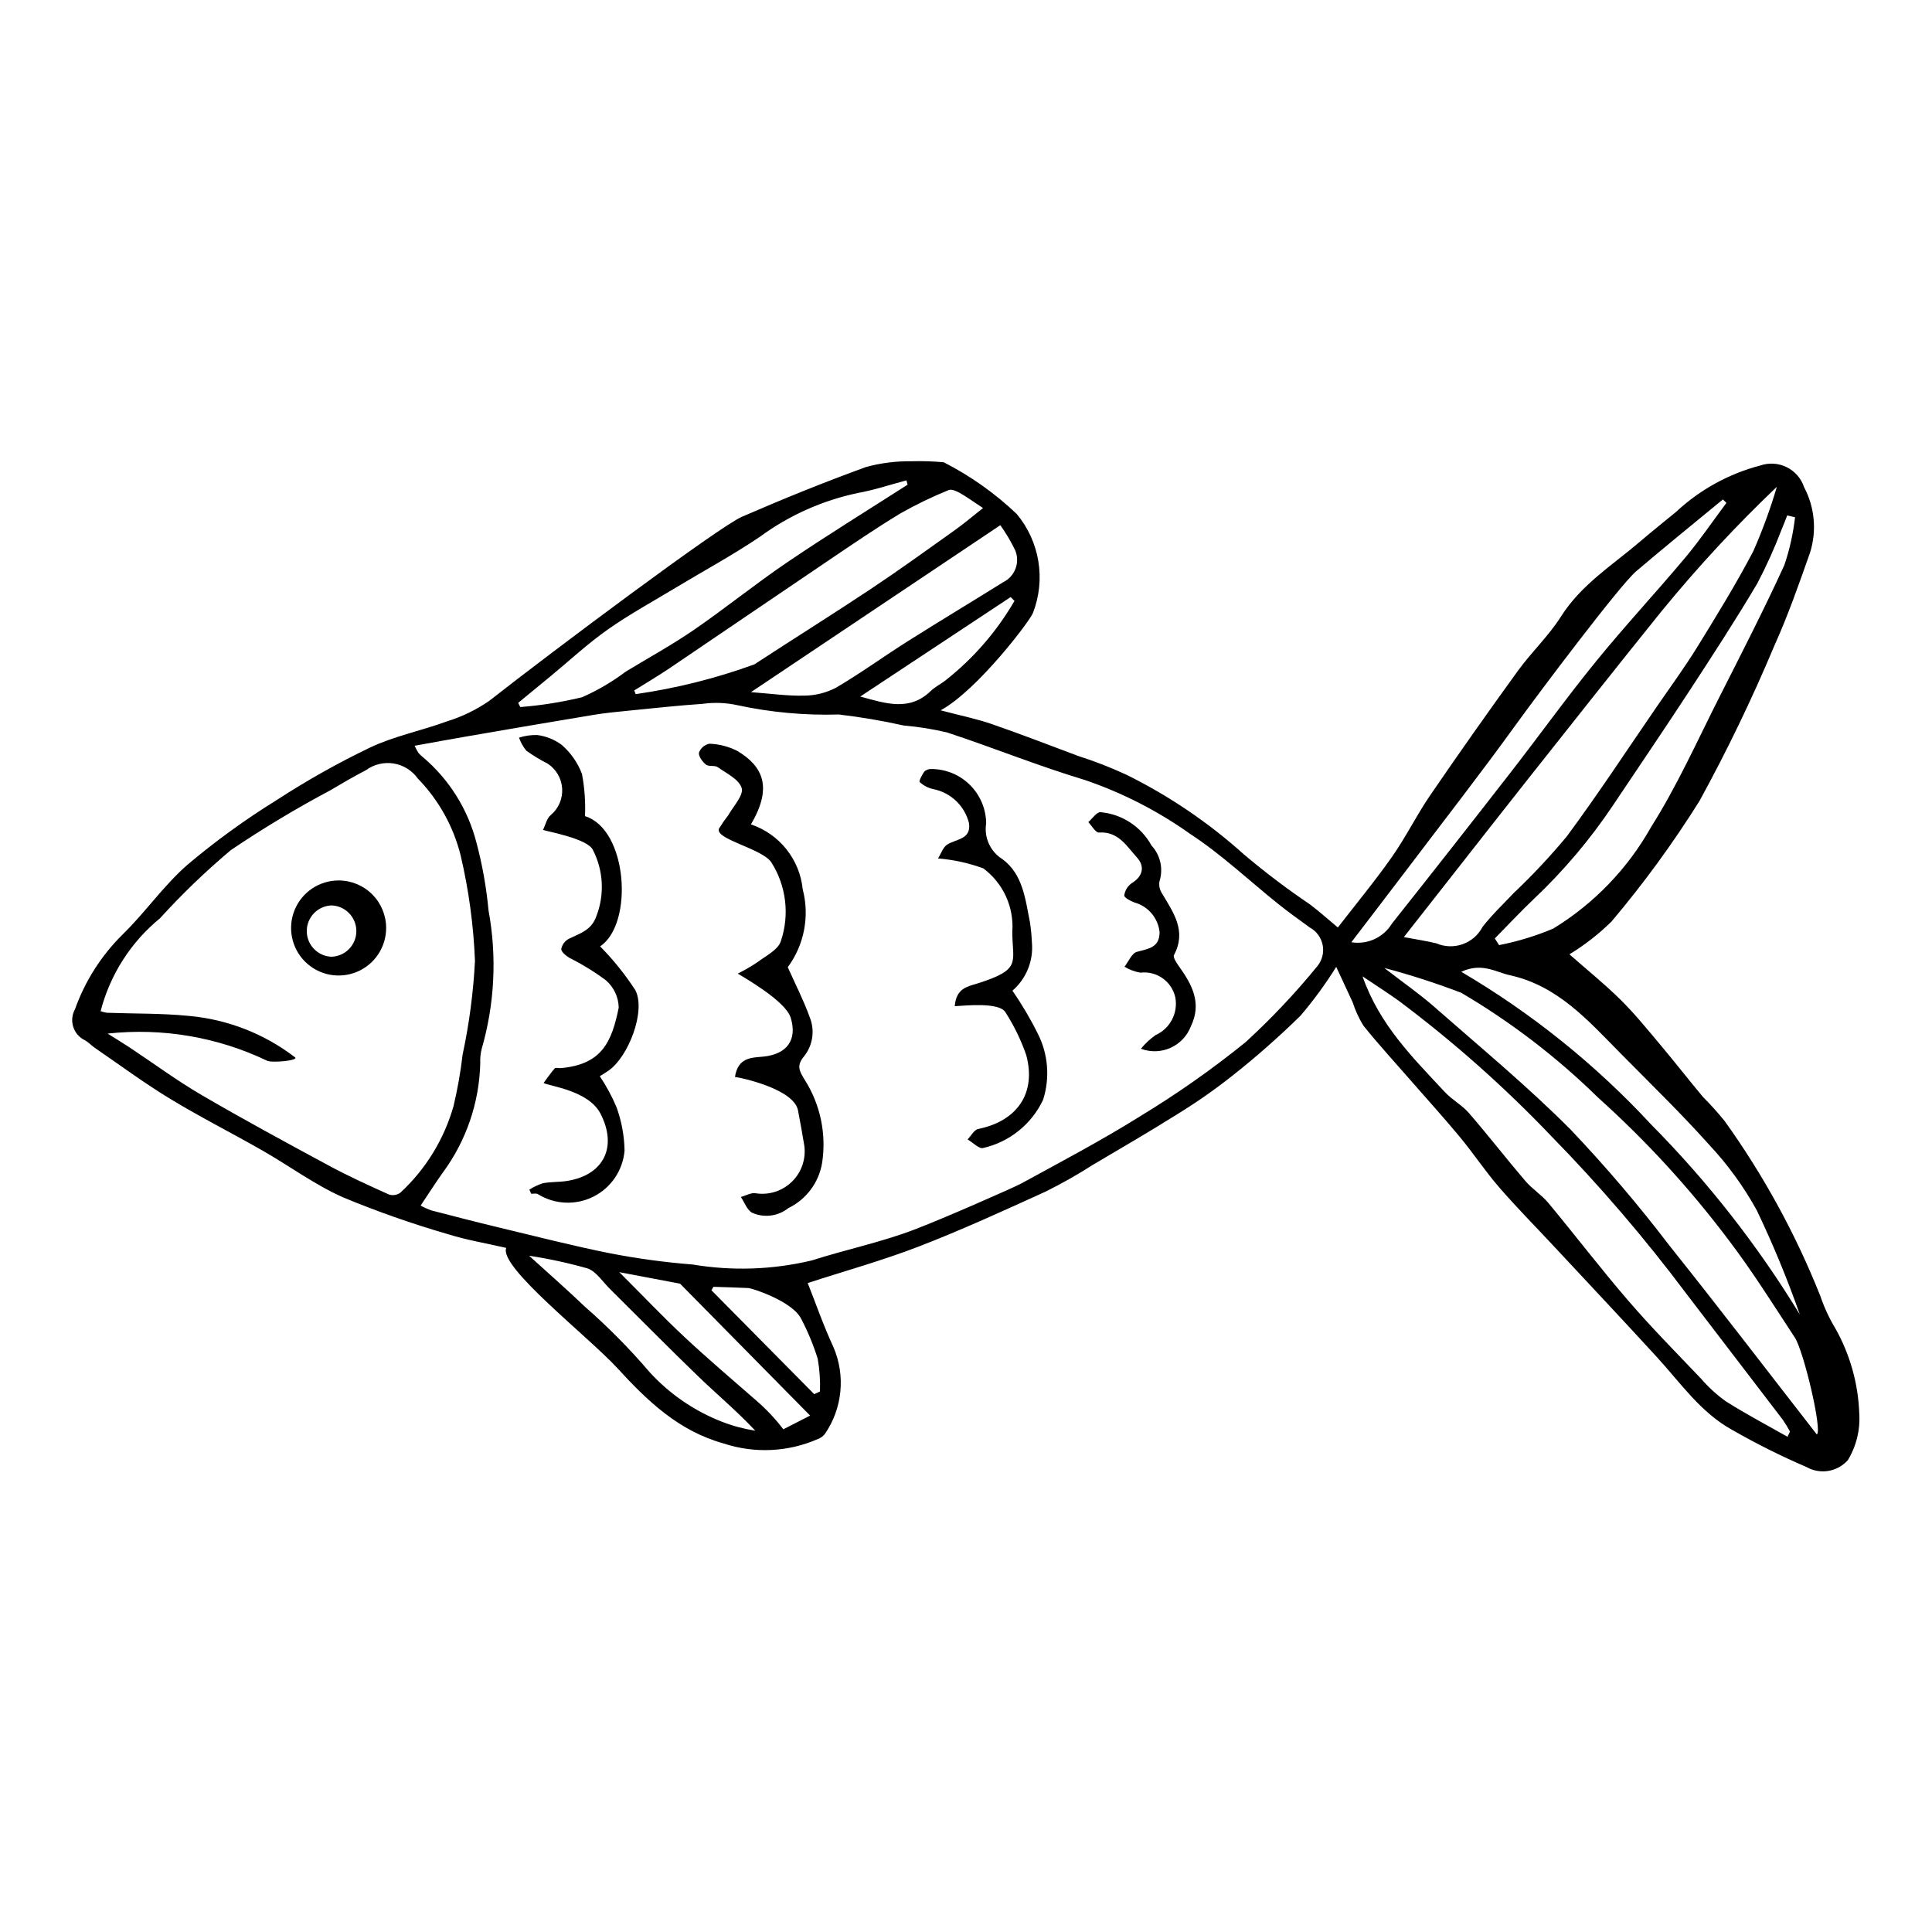
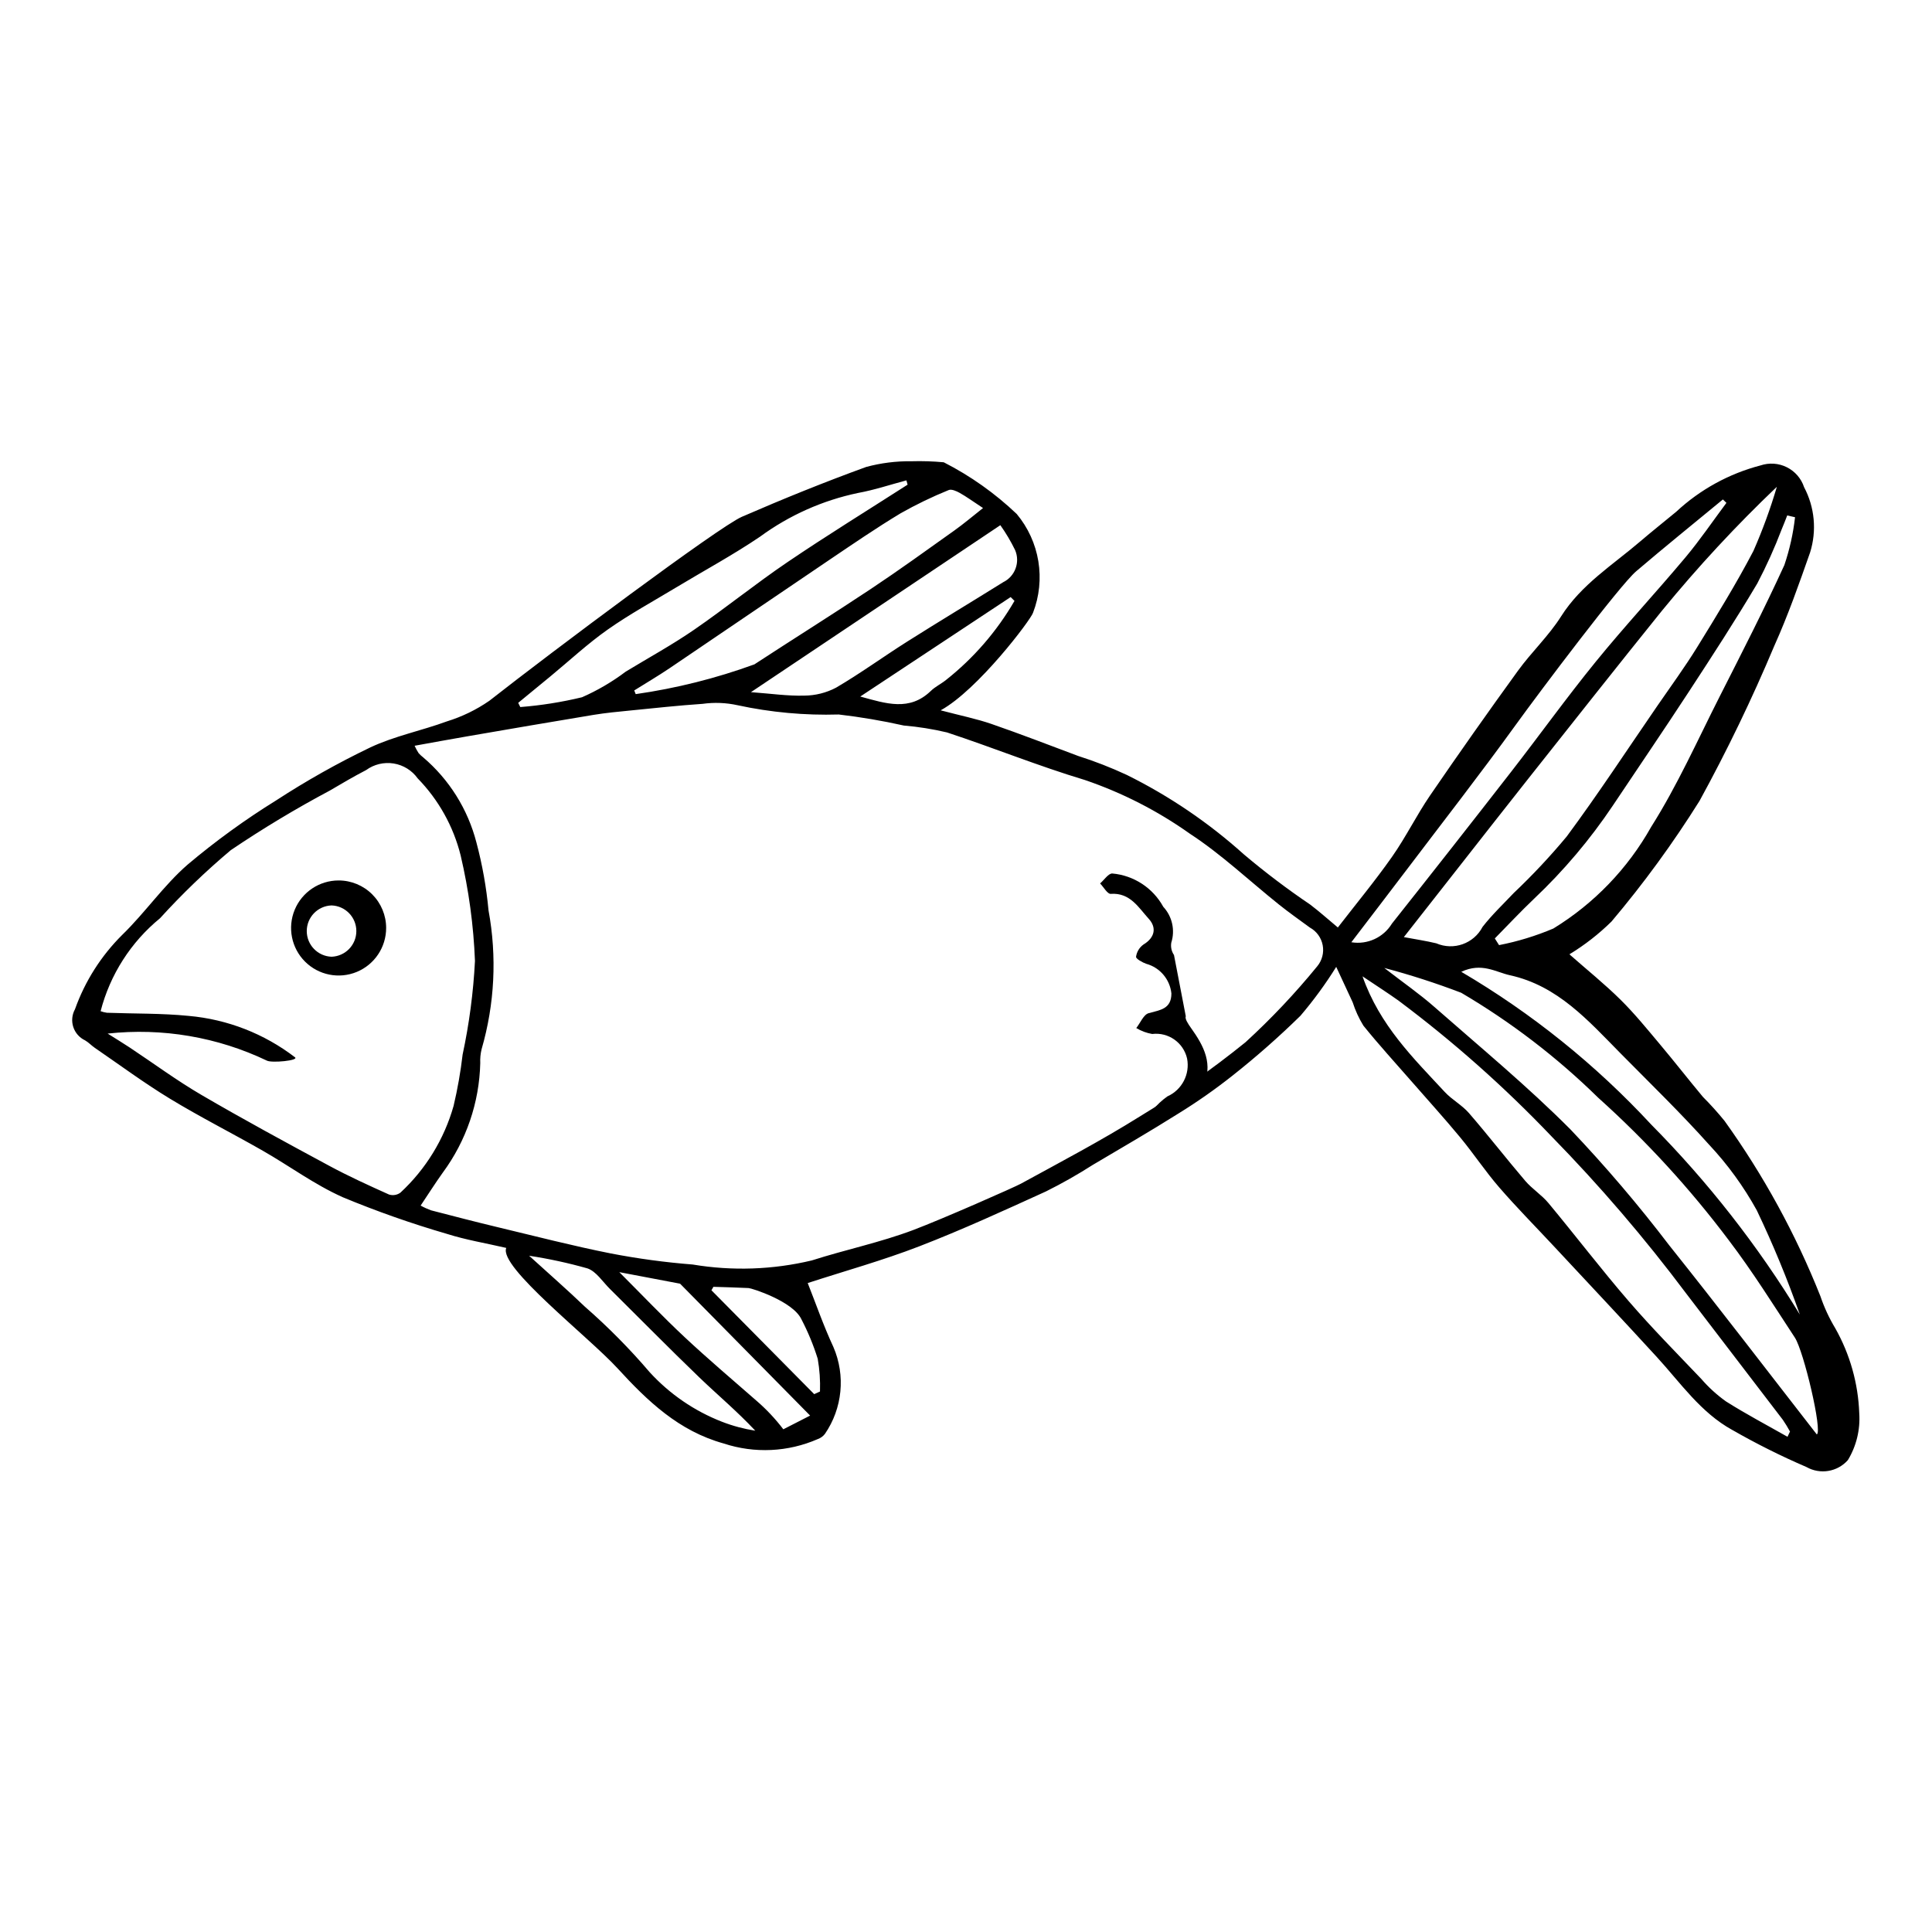
<svg xmlns="http://www.w3.org/2000/svg" fill="#000000" width="800px" height="800px" version="1.1" viewBox="144 144 512 512">
  <g>
-     <path d="m312.37 406.4c-2.711-4.172-5.84-8.062-9.336-11.605 8.941-5.922 7.348-31.012-4.004-34.504v0.004c0.164-3.75-0.105-7.504-0.801-11.188-1.121-2.981-2.969-5.633-5.379-7.711-1.906-1.418-4.144-2.316-6.5-2.606-1.629-0.039-3.254 0.195-4.805 0.695 0.438 1.27 1.102 2.449 1.961 3.481 1.781 1.273 3.66 2.41 5.613 3.398 2.262 1.465 3.695 3.914 3.859 6.602 0.168 2.691-0.949 5.301-3.016 7.031-1.062 0.848-1.395 2.609-2.062 3.949 1.457 0.473 11.648 2.301 13.184 5.215 2.848 5.492 3.188 11.945 0.934 17.703-1.316 3.715-4.363 4.492-7.262 5.922l-0.004 0.004c-1.043 0.547-1.781 1.543-2.012 2.699-0.027 0.773 1.254 1.789 2.168 2.359 3.379 1.688 6.602 3.668 9.633 5.918 2.129 1.824 3.375 4.473 3.426 7.273-1.836 9.062-4.449 15.059-15.348 16.023-0.547 0.047-1.355-0.211-1.602 0.062-1.074 1.211-1.988 2.57-2.957 3.875 1.449 0.852 11.902 1.938 15.09 8.152 4.519 8.805 0.875 16.223-8.809 17.801-2.137 0.348-4.356 0.211-6.477 0.617h0.004c-1.262 0.406-2.469 0.977-3.582 1.695l0.492 1.094c0.59 0.02 1.305-0.172 1.75 0.09 4.461 2.777 10.051 3.031 14.746 0.668 4.695-2.363 7.82-7.004 8.242-12.242-0.078-3.906-0.797-7.773-2.125-11.449-1.215-2.871-2.699-5.625-4.438-8.219 0.879-0.555 1.566-0.965 2.227-1.414 5.375-3.652 10.059-15.934 7.188-21.395z" />
-     <path d="m357.05 423.98c2.383-2.957 2.961-6.977 1.504-10.484-1.535-4.293-3.644-8.379-5.785-13.18h-0.004c4.375-5.926 5.832-13.512 3.965-20.637-0.391-3.887-1.895-7.574-4.332-10.629-2.434-3.051-5.699-5.336-9.398-6.578 5.871-9.926 3.113-15.461-3.621-19.477-2.289-1.16-4.805-1.809-7.367-1.902-1.277 0.246-2.332 1.148-2.777 2.367-0.172 0.945 0.926 2.422 1.859 3.172 0.742 0.594 2.312 0.113 3.113 0.676 2.348 1.66 5.684 3.254 6.348 5.543 0.543 1.867-2.133 4.727-3.488 7.078l0.004 0.004c-0.902 1.164-1.742 2.379-2.516 3.633-1.254 2.879 11.652 5.32 13.918 9.062 3.906 6.207 4.809 13.84 2.461 20.789-0.746 2.309-3.984 3.898-6.246 5.602-1.66 1.105-3.387 2.106-5.176 2.992 1.578 0.996 12.676 7.234 14.039 11.707 1.82 5.965-1.117 9.625-7.094 10.277-3.012 0.328-6.856 0.02-7.684 5.402 1.77 0.219 15.648 3.223 16.711 8.883 0.574 3.062 1.148 6.129 1.645 9.203h0.004c0.52 3.539-0.672 7.109-3.211 9.625s-6.121 3.676-9.652 3.121c-1.207-0.227-2.613 0.629-3.93 0.984 0.953 1.418 1.598 3.352 2.922 4.152h0.004c3.168 1.445 6.883 0.988 9.609-1.176 4.793-2.312 8.156-6.816 9.004-12.07 1.152-7.57-0.453-15.305-4.519-21.797-1.535-2.473-2.356-3.894-0.309-6.344z" />
-     <path d="m412.3 406.55c3.684-3.184 5.606-7.945 5.168-12.793-0.078-1.777-0.25-3.547-0.512-5.305-1.23-6.133-1.871-12.816-7.336-16.789v-0.004c-3.195-2-4.883-5.727-4.277-9.449-0.031-3.848-1.59-7.523-4.332-10.227-2.738-2.703-6.438-4.207-10.289-4.188-0.664-0.016-1.309 0.238-1.785 0.703-0.602 0.836-1.461 2.531-1.219 2.746 1.008 0.934 2.246 1.578 3.59 1.875 4.644 0.91 8.34 4.426 9.484 9.02 0.637 4.328-3.356 4.164-5.75 5.664-1.141 0.715-1.656 2.43-2.453 3.691 4.098 0.332 8.129 1.215 11.988 2.629 5.273 3.918 8.176 10.258 7.695 16.809 0.008 8.238 2.637 9.949-9.348 13.73-2.512 0.793-5.547 1.219-5.902 5.988 2.223-0.082 11.875-1.227 13.477 1.684l-0.004 0.004c2.258 3.527 4.094 7.309 5.469 11.266 2.719 10.129-2.394 17.473-12.738 19.594-1.078 0.223-1.879 1.809-2.809 2.762 1.391 0.812 3.133 2.617 4.113 2.273 6.977-1.582 12.836-6.285 15.891-12.754 1.855-5.773 1.371-12.047-1.352-17.465-1.973-3.984-4.234-7.816-6.769-11.465z" />
-     <path d="m455.12 397.09c3.387-6.352-0.125-11.199-3.129-16.25v-0.004c-0.656-0.953-0.914-2.125-0.719-3.266 1.059-3.32 0.25-6.957-2.121-9.512-2.75-5.008-7.816-8.316-13.504-8.824-1.043-0.039-2.156 1.715-3.238 2.637 0.941 0.969 1.945 2.824 2.812 2.762 5.16-0.371 7.391 3.664 10.082 6.613 2.094 2.289 1.691 4.957-1.426 6.828h0.004c-1.062 0.766-1.766 1.934-1.945 3.231-0.059 0.527 1.66 1.504 2.715 1.867h0.004c3.617 1 6.254 4.113 6.648 7.848 0 4.148-2.988 4.394-6.023 5.231-1.355 0.375-2.203 2.574-3.285 3.945h0.004c1.293 0.781 2.723 1.316 4.215 1.57 4.293-0.523 8.289 2.289 9.246 6.508 0.805 4.152-1.359 8.312-5.223 10.035-1.449 1.027-2.754 2.242-3.879 3.617 5.309 2.008 11.238-0.672 13.25-5.981 2.941-6.117 0.301-11.008-3.144-15.824-0.652-0.91-1.668-2.422-1.344-3.031z" />
+     <path d="m455.12 397.09v-0.004c-0.656-0.953-0.914-2.125-0.719-3.266 1.059-3.32 0.25-6.957-2.121-9.512-2.75-5.008-7.816-8.316-13.504-8.824-1.043-0.039-2.156 1.715-3.238 2.637 0.941 0.969 1.945 2.824 2.812 2.762 5.16-0.371 7.391 3.664 10.082 6.613 2.094 2.289 1.691 4.957-1.426 6.828h0.004c-1.062 0.766-1.766 1.934-1.945 3.231-0.059 0.527 1.66 1.504 2.715 1.867h0.004c3.617 1 6.254 4.113 6.648 7.848 0 4.148-2.988 4.394-6.023 5.231-1.355 0.375-2.203 2.574-3.285 3.945h0.004c1.293 0.781 2.723 1.316 4.215 1.57 4.293-0.523 8.289 2.289 9.246 6.508 0.805 4.152-1.359 8.312-5.223 10.035-1.449 1.027-2.754 2.242-3.879 3.617 5.309 2.008 11.238-0.672 13.25-5.981 2.941-6.117 0.301-11.008-3.144-15.824-0.652-0.91-1.668-2.422-1.344-3.031z" />
    <path d="m630.37 496.01c-1.617-2.684-2.941-5.539-3.945-8.508-6.543-16.469-15.078-32.074-25.414-46.469-1.797-2.211-3.703-4.324-5.715-6.34-3.824-4.582-7.492-9.293-11.332-13.863-3.394-4.039-6.731-8.164-10.477-11.867-4.219-4.172-8.867-7.91-13.578-12.059 4.043-2.453 7.785-5.367 11.156-8.688 8.523-10.09 16.316-20.77 23.324-31.965 7.32-13.359 13.941-27.086 19.836-41.133 3.617-8.035 6.551-16.395 9.473-24.723 1.797-5.746 1.223-11.973-1.598-17.293-0.758-2.301-2.406-4.199-4.574-5.281-2.168-1.082-4.68-1.25-6.973-0.477-8.352 2.18-16.027 6.398-22.344 12.281-3.156 2.625-6.387 5.16-9.5 7.832-7.32 6.281-15.637 11.41-21.012 19.902-3.258 5.152-7.836 9.449-11.434 14.41-7.902 10.902-15.66 21.91-23.27 33.023-3.606 5.273-6.438 11.078-10.109 16.297-4.516 6.426-9.543 12.492-14.34 18.703-2.676-2.227-4.906-4.234-7.289-6.039h0.008c-6.109-4.125-11.992-8.578-17.625-13.336-9.336-8.402-19.777-15.484-31.035-21.059-4.18-1.945-8.48-3.621-12.875-5.019-7.637-2.859-15.242-5.809-22.949-8.473-3.977-1.375-8.141-2.207-13.496-3.621 9.852-5.391 23.941-24.059 24.48-25.859v0.004c1.68-4.352 2.164-9.07 1.406-13.672-0.758-4.602-2.734-8.918-5.719-12.5-5.75-5.481-12.266-10.098-19.344-13.707-2.844-0.266-5.699-0.355-8.551-0.273-4.051-0.055-8.09 0.453-12 1.508-11.113 4.039-22.094 8.492-32.945 13.207-6.106 2.652-50.41 35.789-66.953 48.781v-0.004c-3.434 2.375-7.215 4.207-11.203 5.438-6.723 2.473-13.902 3.883-20.336 6.914-8.613 4.137-16.945 8.828-24.953 14.043-8.227 5.094-16.066 10.785-23.465 17.023-6.34 5.527-11.227 12.691-17.289 18.582-5.606 5.555-9.891 12.301-12.543 19.734-0.793 1.438-0.953 3.137-0.449 4.699 0.508 1.559 1.637 2.84 3.121 3.539 0.934 0.535 1.691 1.375 2.586 1.988 6.621 4.535 13.082 9.328 19.934 13.488 8.027 4.879 16.438 9.117 24.594 13.781 7.082 4.051 13.734 8.996 21.137 12.293l0.004 0.008c9.027 3.75 18.258 7 27.645 9.73 5.012 1.594 10.258 2.453 15.727 3.719-2.09 4.992 21.82 23.543 29.477 31.898 7.973 8.703 16.227 16.629 28.152 19.934 8.168 2.695 17.047 2.277 24.926-1.172 0.746-0.262 1.402-0.734 1.887-1.363 4.656-6.777 5.508-15.473 2.254-23.027-2.66-5.719-4.727-11.715-6.809-16.957 9.812-3.191 19.887-5.992 29.594-9.746 11.375-4.398 22.492-9.5 33.598-14.562l0.004-0.004c4.246-2.117 8.375-4.461 12.375-7.019 7.59-4.488 15.227-8.914 22.684-13.609 4.973-3.066 9.758-6.422 14.336-10.047 6.269-4.957 12.273-10.246 17.984-15.844 3.477-4.078 6.648-8.41 9.484-12.961 1.77 3.805 3.082 6.594 4.363 9.398 0.695 2.16 1.645 4.234 2.832 6.168 4.094 5.086 8.52 9.91 12.812 14.836 4.293 4.922 8.688 9.754 12.848 14.785 3.562 4.309 6.664 9.004 10.32 13.227 4.656 5.375 9.672 10.438 14.523 15.645 9.109 9.777 18.27 19.512 27.293 29.363 6.269 6.844 11.598 14.688 19.953 19.293l0.004-0.004c6.356 3.648 12.918 6.926 19.648 9.824 3.637 2.07 8.227 1.309 11-1.824 2.254-3.731 3.305-8.066 3.012-12.414-0.281-7.906-2.457-15.629-6.352-22.52zm-235.68-171.8c-1.277 1.031-2.828 1.754-3.996 2.883-5.656 5.473-11.824 3.383-18.715 1.496 13.641-9.02 26.746-17.688 39.855-26.359l1.016 1.012v0.004c-4.68 8.07-10.844 15.184-18.16 20.965zm18.324-34.434c1.383 3.231-0.008 6.973-3.164 8.516-8.445 5.269-16.984 10.395-25.398 15.715-6.344 4.008-12.422 8.449-18.891 12.234h0.004c-2.602 1.367-5.496 2.09-8.438 2.106-4.348 0.129-8.715-0.52-14.117-0.918 22.672-15.176 44.148-29.555 66.094-44.25 1.484 2.09 2.789 4.297 3.91 6.598zm-17.602-15.902c0.738-0.324 2.055 0.266 2.93 0.754 1.773 0.992 3.422 2.203 6.172 4.012-2.785 2.191-5.109 4.176-7.59 5.941-7.336 5.223-14.637 10.508-22.133 15.492-10.203 6.785-20.598 13.277-30.855 19.984v0.004c-10.188 3.711-20.734 6.356-31.469 7.891l-0.387-0.977c3.141-1.969 6.344-3.848 9.414-5.922 14.012-9.465 27.969-19.012 41.984-28.469 6.324-4.269 12.625-8.59 19.152-12.531h-0.004c4.125-2.336 8.395-4.398 12.785-6.18zm-105.53 49.355c5.039-4.156 9.844-8.641 15.172-12.391 5.789-4.074 12.047-7.484 18.121-11.152 7.438-4.488 15.113-8.625 22.297-13.496h-0.004c7.707-5.641 16.523-9.574 25.871-11.539 4.348-0.785 8.582-2.211 12.867-3.348l0.316 1.141c-10.625 6.82-21.383 13.445-31.832 20.527-8.449 5.723-16.398 12.18-24.809 17.961-5.812 3.996-12.035 7.402-18.078 11.07v0.004c-3.578 2.699-7.457 4.969-11.559 6.773-5.379 1.297-10.848 2.168-16.363 2.598l-0.551-1.117c2.852-2.344 5.699-4.688 8.551-7.031zm-42.797 137.33c-5.316-2.394-10.641-4.809-15.77-7.574-11.391-6.141-22.777-12.305-33.949-18.828-6.543-3.82-12.668-8.359-18.996-12.555-1.922-1.273-3.894-2.465-5.844-3.691 14.473-1.582 29.102 0.906 42.238 7.184 1.336 0.645 8.527-0.039 7.41-0.902-8.156-6.258-17.926-10.062-28.164-10.969-7.176-0.715-14.438-0.562-21.664-0.832-0.574-0.074-1.141-0.215-1.684-0.418 2.5-9.676 8.016-18.305 15.75-24.633 5.836-6.426 12.102-12.449 18.746-18.039 8.465-5.719 17.227-10.992 26.246-15.793 3.176-1.867 6.356-3.742 9.625-5.434 2.102-1.531 4.727-2.156 7.293-1.742s4.859 1.836 6.371 3.949c5.531 5.672 9.461 12.715 11.379 20.406 2.156 9.18 3.426 18.543 3.797 27.969-0.426 8.34-1.52 16.637-3.269 24.801-0.535 4.586-1.336 9.133-2.398 13.625-2.496 8.812-7.371 16.762-14.09 22.984-0.875 0.637-2 0.82-3.027 0.492zm88.246 60.219c-7.312-2.844-13.867-7.34-19.16-13.129-5.297-6.203-11.039-12.012-17.184-17.375-4.602-4.422-9.418-8.621-14.766-13.488 5.223 0.793 10.391 1.914 15.477 3.356 2.316 0.805 3.992 3.516 5.91 5.41 7.891 7.809 15.668 15.73 23.668 23.426 4.875 4.688 10.078 9.039 14.875 14.168v0.004c-3.016-0.473-5.973-1.266-8.82-2.371zm16.258 2.004v-0.004c-2.121-2.793-4.535-5.356-7.195-7.641-6.359-5.559-12.809-11.027-18.977-16.793-5.75-5.379-11.184-11.102-17.297-17.211 6.238 1.184 11.609 2.203 16.105 3.055 11.453 11.617 22.57 22.895 34.465 34.957-2.953 1.512-5.027 2.574-7.102 3.633zm9.117-18.68c0.5 2.859 0.699 5.762 0.598 8.66l-1.531 0.703-27.234-27.531 0.523-0.914c3.109 0.102 6.223 0.172 9.332 0.328 0.809 0.039 11.672 3.453 13.973 8.246 1.758 3.363 3.211 6.883 4.34 10.504zm132.38-104.03c-5.844 7.164-12.199 13.891-19.016 20.133-8.902 7.199-18.285 13.785-28.078 19.715-10.203 6.379-20.887 12-31.457 17.777-1.691 0.926-20.699 9.32-28.516 12.27-8.723 3.293-17.961 5.203-26.863 8.055-10.344 2.477-21.082 2.844-31.57 1.09-7.297-0.574-14.551-1.555-21.734-2.941-10.023-1.992-19.934-4.551-29.879-6.934-5.922-1.418-11.82-2.949-17.715-4.481h-0.004c-0.957-0.348-1.887-0.77-2.781-1.266 2.066-3.082 3.887-5.961 5.863-8.723l0.004-0.004c6.219-8.43 9.688-18.574 9.934-29.047-0.059-1.234 0.062-2.473 0.355-3.672 3.465-11.945 4.094-24.535 1.836-36.766-0.566-6.094-1.641-12.133-3.219-18.047-2.273-8.785-7.199-16.652-14.113-22.531-0.438-0.332-0.84-0.707-1.199-1.117-0.398-0.625-0.75-1.273-1.059-1.949 4.918-0.883 9.484-1.73 14.062-2.516 11.129-1.914 22.258-3.84 33.398-5.676 3.231-0.531 6.504-0.832 9.762-1.156 6.359-0.633 12.719-1.328 19.094-1.758 3.09-0.43 6.227-0.309 9.27 0.363 8.805 1.902 17.812 2.727 26.816 2.457 5.793 0.676 11.547 1.652 17.238 2.926 3.856 0.324 7.68 0.934 11.445 1.828 12.234 4.027 24.203 8.898 36.527 12.602 9.926 3.379 19.309 8.18 27.855 14.25 8.379 5.473 15.75 12.488 23.609 18.77 2.656 2.125 5.445 4.086 8.191 6.102v-0.004c1.766 0.973 3.008 2.684 3.383 4.668 0.375 1.98-0.152 4.027-1.441 5.582zm80.34 23.043c7.91 8.016 16.012 15.863 23.512 24.25h0.004c4.914 5.246 9.152 11.082 12.625 17.379 4.297 8.996 8.109 18.219 11.41 27.625-11.117-18.246-24.328-35.133-39.359-50.32-14.723-15.891-31.691-29.539-50.367-40.512 5.461-2.543 9.109 0.086 12.934 0.922 12.621 2.766 20.73 12.031 29.242 20.656zm44.203-142.52 2.07 0.477h0.004c-0.488 4.316-1.438 8.57-2.832 12.684-5.367 11.738-11.266 23.234-17.105 34.754-5.902 11.637-11.242 23.652-18.195 34.633-6.195 11.039-15.117 20.309-25.91 26.922-4.633 1.965-9.457 3.441-14.398 4.402l-1.121-1.77c3.465-3.519 6.84-7.133 10.418-10.535 7.836-7.41 14.82-15.672 20.828-24.629 6.731-10.078 13.559-20.086 20.184-30.23 6.18-9.461 12.352-18.941 18.113-28.656l0.004-0.004c2.449-4.664 4.617-9.477 6.492-14.406 0.523-1.195 0.969-2.426 1.453-3.641zm-2.742-7.59c-1.707 5.801-3.785 11.48-6.219 17.016-4.555 8.703-9.727 17.098-14.887 25.465-3.285 5.324-7 10.383-10.547 15.543-7.965 11.582-15.672 23.355-24.031 34.645l-0.004 0.004c-4.383 5.269-9.078 10.277-14.055 14.992-2.793 2.957-5.773 5.773-8.258 8.973h0.004c-2.32 4.434-7.664 6.328-12.258 4.348-2.711-0.652-5.484-1.062-8.598-1.648 4.883-6.223 9.855-12.559 14.828-18.895 6.07-7.727 12.117-15.473 18.219-23.176 11.793-14.875 23.543-29.789 35.465-44.562h0.004c9.426-11.516 19.559-22.438 30.336-32.703zm-112.77 120.7c5.039-6.598 9.746-12.723 14.41-18.879 9.711-12.824 19.609-25.516 29.031-38.551 6.93-9.582 27.785-37.238 32.008-40.848 7.574-6.469 15.336-12.723 23.016-19.066l0.938 0.902c-3.606 4.828-6.996 9.84-10.859 14.449-7.809 9.312-16.102 18.223-23.77 27.648-7.738 9.512-14.898 19.492-22.426 29.176-10.461 13.457-20.988 26.863-31.582 40.219-2.246 3.688-6.504 5.648-10.766 4.949zm115.59 131.06c-5.449-3.098-11.008-6.023-16.297-9.371h-0.004c-2.418-1.723-4.621-3.731-6.559-5.977-6.492-6.812-13.121-13.516-19.262-20.637-7.297-8.457-14.086-17.355-21.227-25.953-1.805-2.172-4.324-3.746-6.16-5.894-5.055-5.918-9.82-12.082-14.914-17.961-1.844-2.129-4.504-3.531-6.426-5.606-8.332-8.984-17.199-17.605-21.777-30.625 3.652 2.457 6.711 4.41 9.66 6.516l-0.008 0.004c14.438 10.805 27.945 22.793 40.391 35.844 12.812 13.094 24.746 27.016 35.727 41.676 8.531 11.16 17.066 22.316 25.605 33.469 0.691 1.008 1.328 2.051 1.91 3.125zm7.762-0.629c-13.094-16.82-25.902-33.586-39.066-50.062-8.168-10.715-16.914-20.98-26.195-30.746-11.414-11.465-23.949-21.82-36.125-32.516-3.871-3.402-8.137-6.356-13.227-10.289v-0.004c6.906 1.828 13.711 4.023 20.387 6.578 13.18 7.754 25.367 17.09 36.285 27.801 12.746 11.445 24.344 24.105 34.633 37.801 6.277 8.254 11.797 17.098 17.496 25.781 2.352 3.59 7.371 24.855 5.812 25.66z" />
    <path d="m233.74 377.33c-5.098 0-9.691 3.066-11.641 7.773-1.949 4.707-0.871 10.125 2.731 13.73 3.602 3.602 9.023 4.68 13.73 2.731 4.707-1.953 7.773-6.547 7.773-11.641 0-3.34-1.328-6.543-3.688-8.906-2.363-2.363-5.566-3.688-8.906-3.688zm-1.875 20.215c-3.664-0.129-6.57-3.133-6.57-6.801 0-3.664 2.906-6.672 6.57-6.797 3.664 0.125 6.57 3.133 6.57 6.797 0 3.668-2.906 6.672-6.57 6.801z" />
  </g>
</svg>